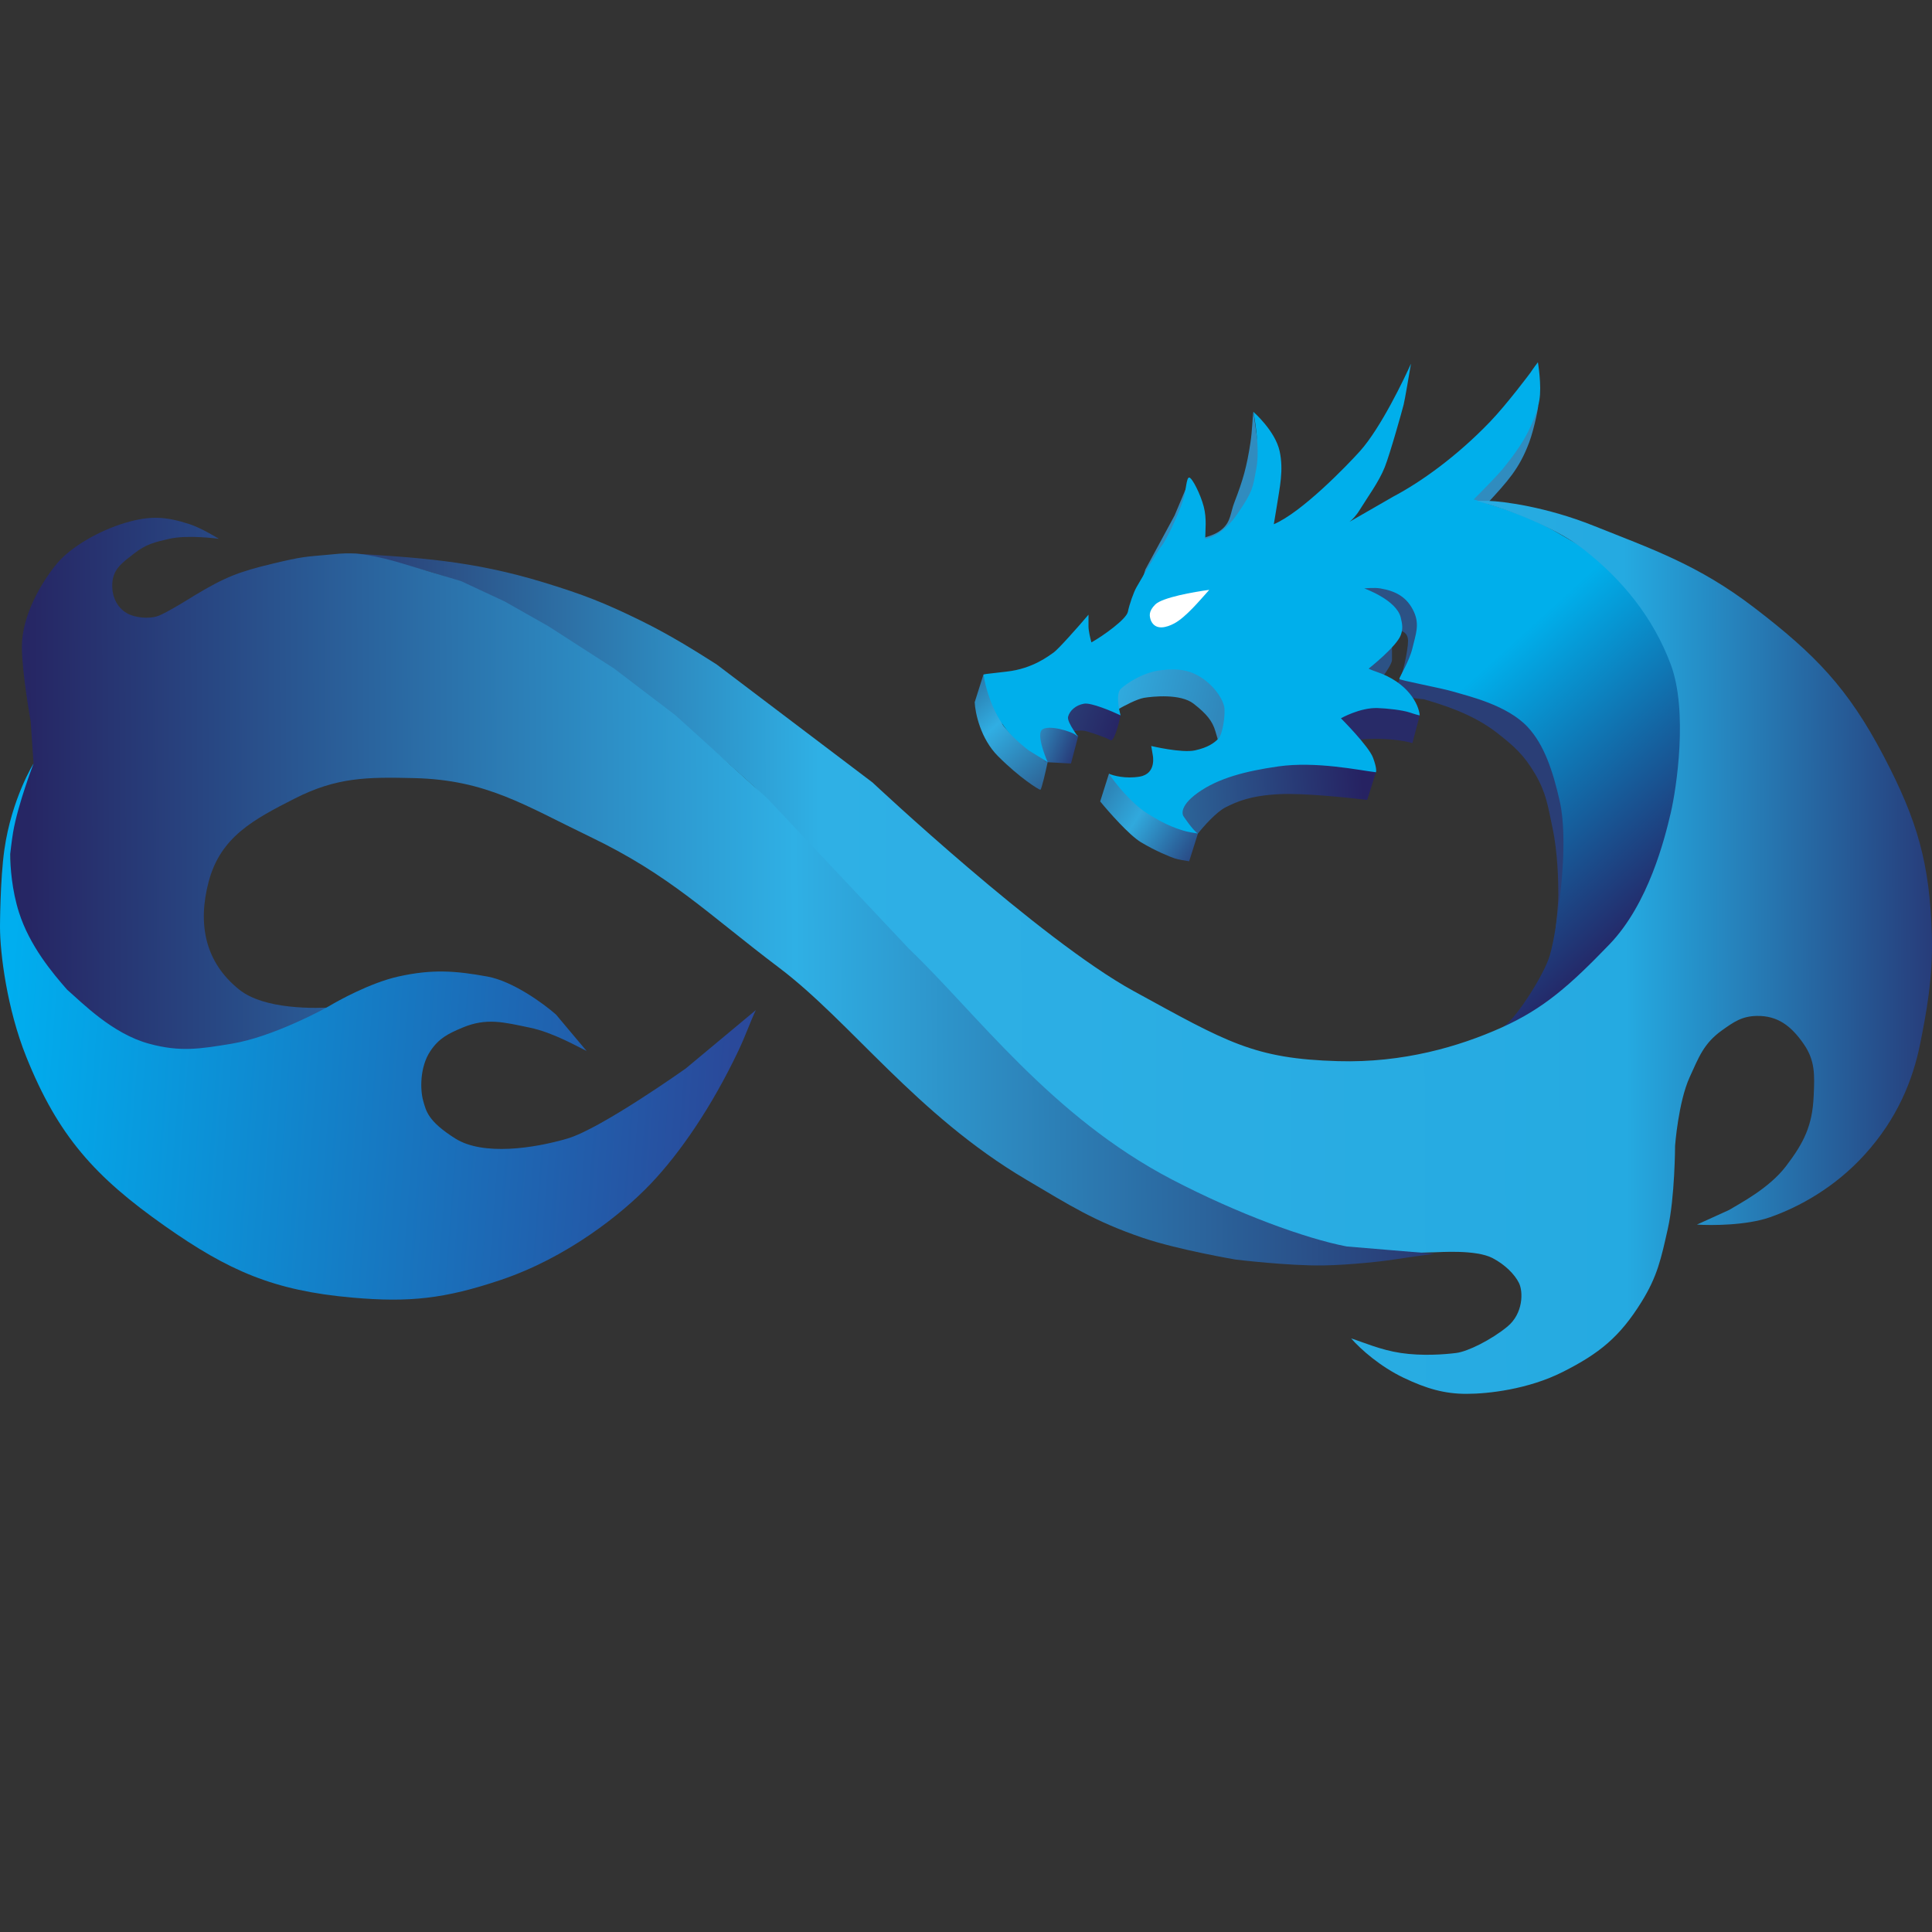
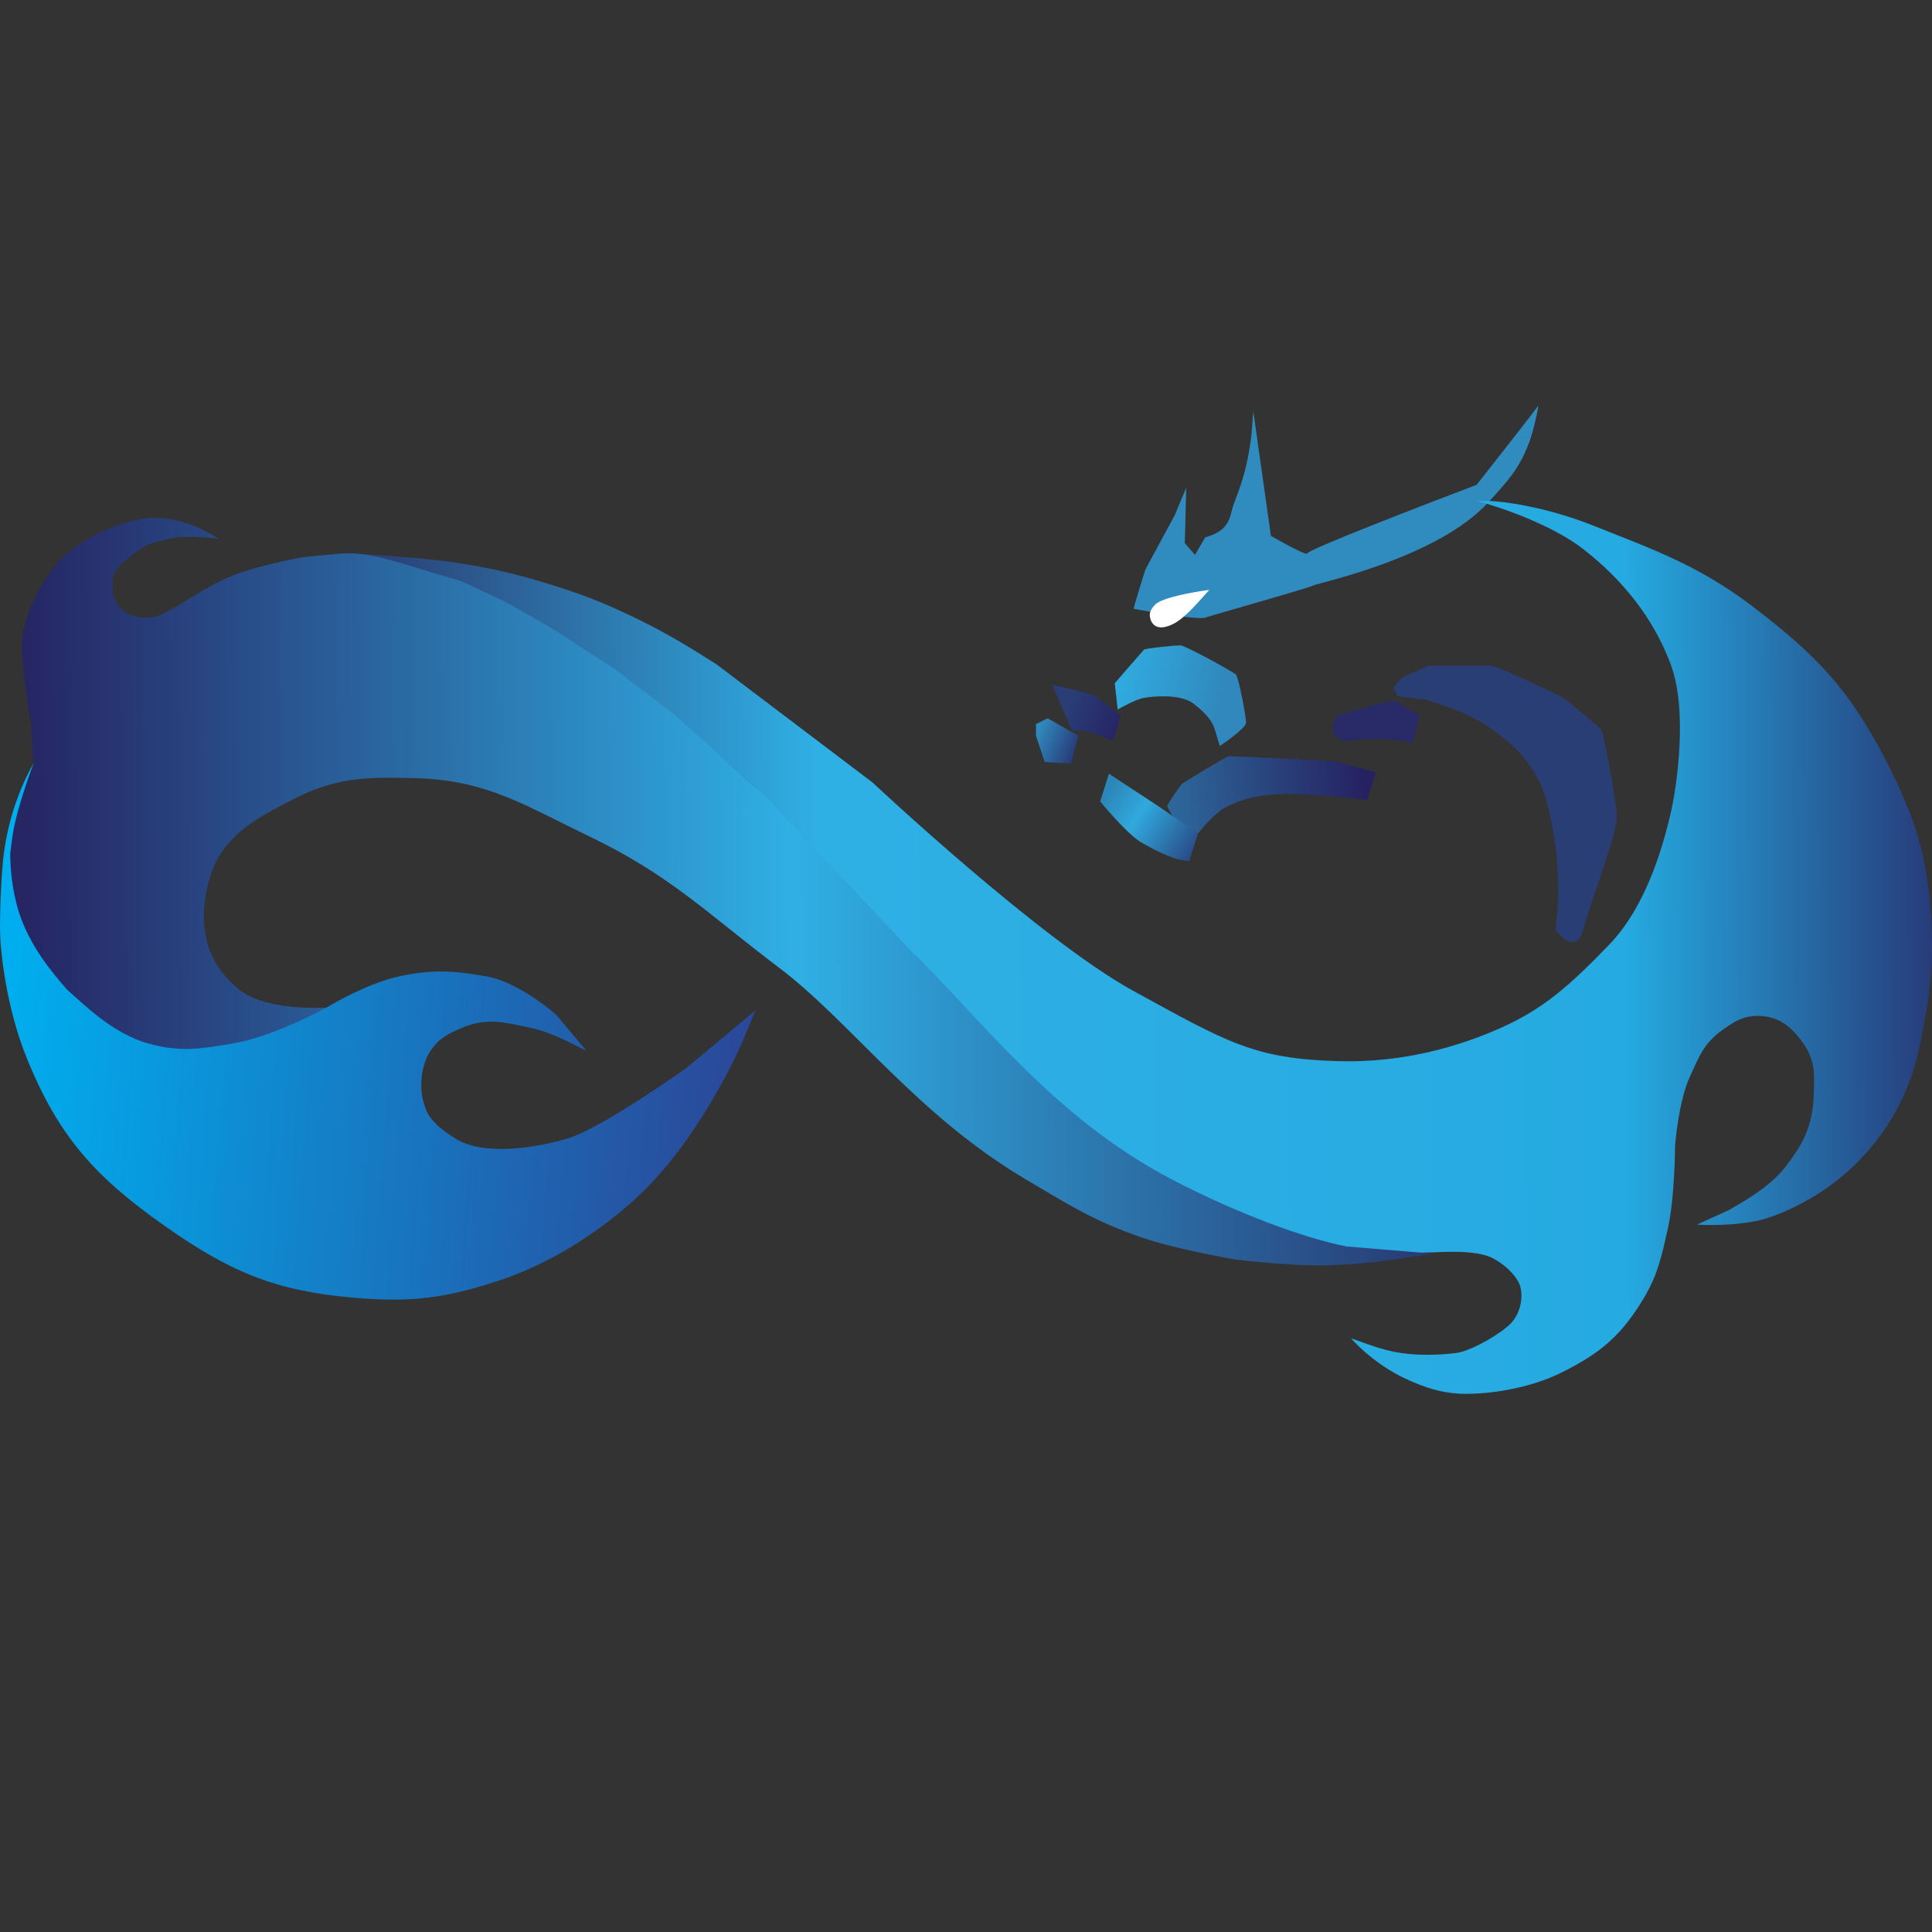
<svg xmlns="http://www.w3.org/2000/svg" width="64" height="64" viewBox="0 0 64 64" fill="none">
  <rect x="0" y="0" width="64" height="64" fill="#333333" stroke="none" />
  <path d="M37.943 18.864C37.943 18.864 37.556 20.091 37.556 20.169C38.249 20.297 39.693 20.536 39.925 20.459C40.215 20.362 43.308 19.492 43.502 19.395C43.695 19.299 47.61 18.491 49.302 16.64C49.934 15.948 50.326 15.536 50.655 14.658C50.826 14.204 50.993 13.353 50.945 13.45C50.897 13.547 48.915 16.06 48.915 16.06C47.046 16.769 43.308 18.216 43.308 18.332C43.308 18.448 42.1 17.752 42.1 17.752L41.52 13.643C41.487 13.853 41.483 14.265 41.423 14.658C41.303 15.451 41.18 15.893 40.891 16.64C40.757 16.987 40.779 17.259 40.505 17.51C40.318 17.681 40.086 17.752 39.925 17.8L39.586 18.38L39.248 17.994L39.296 16.157L38.91 17.075L37.943 18.864Z" fill="#308CBF" />
-   <path d="M46.112 21.86C46.112 21.976 45.918 22.263 45.822 22.392L44.082 23.165C43.566 23.053 42.525 22.74 42.486 22.392C42.438 21.957 42.583 21.57 43.405 19.009C44.227 16.447 44.613 18.139 45.145 17.897C45.677 17.655 46.788 18.477 46.933 18.622C47.078 18.767 48.142 19.734 48.19 19.975C48.229 20.169 47.658 21.248 47.368 21.764C46.998 22.07 46.276 22.653 46.353 22.537C46.45 22.392 46.643 21.57 46.643 21.232C46.643 20.961 46.45 20.894 46.353 20.894L46.112 20.749V21.232V21.86Z" fill="#2C5285" />
  <path d="M46.45 22.44L47.32 22.054H49.447C49.543 22.054 51.767 23.069 51.864 23.165C51.96 23.262 53.023 24.084 53.072 24.229C53.12 24.374 53.555 26.5 53.555 27.081C53.555 27.661 52.685 29.884 52.444 30.802C52.25 31.537 51.751 31.108 51.525 30.802C51.557 30.545 51.622 29.952 51.622 29.642C51.622 29.256 51.61 28.271 51.428 27.419C51.276 26.701 51.221 26.263 50.849 25.631C50.482 25.009 50.16 24.721 49.592 24.277C48.777 23.642 47.783 23.346 47.185 23.169L47.175 23.165L46.305 23.069L46.16 22.779L46.45 22.44Z" fill="#2A3E76" />
  <path d="M46.208 23.214C46.17 23.175 44.903 23.52 44.275 23.697L44.227 23.842C44.098 24.116 44.053 24.635 44.903 24.519C45.754 24.403 46.514 24.535 46.788 24.616L47.03 23.697C46.772 23.552 46.247 23.252 46.208 23.214Z" fill="#282B68" />
  <path d="M40.601 26.742C40.292 26.897 39.86 27.387 39.683 27.612C39.441 27.467 38.948 27.168 38.91 27.129C38.861 27.081 38.668 26.742 38.668 26.694C38.668 26.645 39.103 26.017 39.151 25.969C39.2 25.921 40.65 25.05 40.698 25.05C40.746 25.05 44.275 25.195 44.371 25.244C44.449 25.282 45.209 25.485 45.58 25.582L45.29 26.5C44.645 26.42 43.163 26.268 42.39 26.307C41.423 26.355 40.988 26.549 40.601 26.742Z" fill="url(#paint0_linear_505_198)" />
  <path d="M36.445 26.549L36.735 25.631L38.426 26.742L39.683 27.612L39.393 28.531C39.28 28.515 39.026 28.473 38.91 28.434C38.765 28.386 38.281 28.192 37.798 27.902C37.411 27.67 36.735 26.903 36.445 26.549Z" fill="url(#paint1_linear_505_198)" />
-   <path d="M36.01 24.229C35.8 24.164 35.526 24.229 35.526 24.229L34.946 23.697L34.849 22.682C35.268 22.779 36.126 22.982 36.203 23.02C36.28 23.059 36.847 23.488 37.121 23.697C37.057 24.003 36.899 24.596 36.783 24.519C36.667 24.442 36.219 24.293 36.01 24.229Z" fill="url(#paint2_linear_505_198)" />
+   <path d="M36.01 24.229C35.8 24.164 35.526 24.229 35.526 24.229L34.849 22.682C35.268 22.779 36.126 22.982 36.203 23.02C36.28 23.059 36.847 23.488 37.121 23.697C37.057 24.003 36.899 24.596 36.783 24.519C36.667 24.442 36.219 24.293 36.01 24.229Z" fill="url(#paint2_linear_505_198)" />
  <path d="M37.895 23.117C37.663 23.156 37.218 23.391 37.025 23.504L36.928 22.634C37.234 22.279 37.856 21.561 37.895 21.522C37.943 21.474 38.958 21.377 39.103 21.377C39.248 21.377 40.843 22.247 40.94 22.344C41.036 22.44 41.278 23.745 41.278 23.939C41.278 24.093 40.698 24.519 40.408 24.712C40.392 24.664 40.34 24.5 40.263 24.229C40.166 23.89 39.973 23.649 39.538 23.31C39.103 22.972 38.185 23.069 37.895 23.117Z" fill="url(#paint3_linear_505_198)" />
-   <path d="M32.288 23.262L32.578 22.344L32.819 23.117C32.932 23.359 33.167 23.871 33.206 23.987C33.245 24.103 33.706 24.519 33.931 24.712L34.705 25.244C34.64 25.55 34.502 26.162 34.463 26.162C34.415 26.162 33.786 25.776 33.061 25.05C32.481 24.47 32.304 23.616 32.288 23.262Z" fill="url(#paint4_linear_505_198)" />
  <path d="M34.318 24.374L34.608 25.244L35.478 25.292L35.72 24.374L34.705 23.794L34.318 23.987V24.374Z" fill="url(#paint5_linear_505_198)" />
-   <path d="M33.351 24.18C32.861 23.576 32.642 22.763 32.578 22.344C32.675 22.328 32.481 22.344 33.351 22.247C34.221 22.15 34.753 21.715 34.898 21.619C35.043 21.522 35.703 20.781 36.058 20.362V20.749C36.058 20.903 36.122 21.168 36.155 21.28C36.557 21.055 37.315 20.507 37.363 20.265C37.411 20.024 37.556 19.605 37.653 19.444C37.895 19.025 38.397 18.168 38.475 18.09C38.571 17.994 38.993 17.178 39.2 16.544C39.29 16.265 39.296 15.819 39.393 15.819C39.49 15.819 39.771 16.377 39.876 16.785C39.98 17.188 39.925 17.558 39.925 17.849C40.102 17.832 40.563 17.645 40.988 17.027C41.52 16.253 41.497 16.152 41.617 15.528C41.756 14.805 41.52 13.643 41.52 13.643C41.52 13.643 42.242 14.268 42.39 14.948C42.527 15.58 42.391 16.146 42.293 16.785C42.258 17.012 42.213 17.268 42.197 17.365C43.115 16.979 44.613 15.432 45.048 14.948C45.744 14.175 46.531 12.516 46.74 12.048C46.675 12.435 46.537 13.247 46.498 13.402C46.45 13.595 46.044 15.045 45.87 15.48C45.677 15.963 45.306 16.463 45.048 16.882C44.916 17.096 44.793 17.217 44.704 17.285L46.16 16.447C47.078 15.963 48.258 15.116 49.35 13.982C49.927 13.383 50.703 12.338 50.703 12.338C50.784 12.21 50.945 12 50.945 12C50.945 12 51.077 12.773 50.993 13.257C50.935 13.6 50.852 13.788 50.716 14.099L50.703 14.127C50.441 14.726 49.978 15.287 49.785 15.528C49.63 15.722 49.076 16.286 48.818 16.544C49.35 16.721 50.546 17.031 51.525 17.607C52.746 18.326 53.766 18.808 54.57 19.975C55.58 21.441 55.798 22.595 55.682 24.374C55.537 26.597 55.344 27.902 54.232 30.029C53.343 31.73 51.445 33.122 50.607 33.606C50.236 33.815 49.572 34.176 49.882 33.944C50.268 33.654 51.139 32.301 51.332 31.672C51.486 31.17 51.622 30.174 51.67 29.739C51.67 29.739 51.944 27.764 51.67 26.549C51.44 25.526 51.148 24.664 50.607 24.084C49.93 23.359 48.673 23.069 48.19 22.924C47.707 22.779 46.353 22.537 46.353 22.489C46.353 22.44 46.69 21.893 46.788 21.474C46.896 21.014 47.034 20.695 46.837 20.265C46.616 19.785 46.246 19.58 45.725 19.492C45.52 19.457 45.193 19.492 45.193 19.492C45.193 19.492 46.262 19.871 46.402 20.459C46.454 20.679 46.481 20.827 46.402 21.039C46.257 21.425 45.338 22.15 45.338 22.15C45.338 22.15 45.435 22.199 45.58 22.247C46.639 22.6 46.998 23.326 47.03 23.697C47.014 23.697 46.924 23.678 46.692 23.6C46.46 23.523 45.954 23.465 45.628 23.455C45.047 23.438 44.42 23.794 44.42 23.794C44.42 23.794 45.338 24.712 45.483 25.099C45.628 25.485 45.58 25.582 45.58 25.582C45.032 25.518 43.596 25.209 42.342 25.389C41.26 25.544 40.36 25.776 39.683 26.259C39.006 26.742 39.2 27.032 39.2 27.032C39.2 27.032 39.506 27.499 39.683 27.612C39.57 27.596 39.316 27.554 39.2 27.515C39.055 27.467 38.668 27.37 37.991 26.936C37.45 26.587 36.928 25.921 36.735 25.631C36.88 25.695 37.286 25.805 37.75 25.727C38.33 25.631 38.185 25.002 38.185 25.002L38.136 24.712C38.136 24.712 39.151 24.954 39.586 24.857C40.021 24.76 40.215 24.615 40.36 24.47C40.505 24.325 40.601 23.649 40.553 23.407C40.505 23.165 40.259 22.79 39.925 22.537C39.461 22.186 39.053 22.139 38.475 22.199C37.895 22.258 37.315 22.634 37.121 22.827C36.967 22.982 37.057 23.471 37.121 23.697C36.815 23.552 36.145 23.272 35.913 23.31C35.623 23.359 35.43 23.552 35.381 23.745C35.333 23.939 35.816 24.519 35.671 24.374C35.526 24.229 34.705 23.987 34.511 24.18C34.356 24.335 34.576 24.954 34.705 25.244L34.076 24.857C34.028 24.825 33.595 24.481 33.351 24.18Z" fill="url(#paint6_linear_505_198)" />
  <path d="M15.032 19.202C13.755 18.721 11.649 18.332 11.649 18.332C13.806 18.473 15.62 18.56 18.029 19.299C19.309 19.691 20.017 19.966 21.219 20.555C22.216 21.044 23.038 21.565 23.693 21.98L23.733 22.005L28.904 25.921C28.904 25.921 34.463 31.14 37.556 32.832C40.65 34.525 41.531 35.072 44.323 35.152C46.48 35.215 48.335 34.669 49.737 34.041C51.139 33.412 52.008 32.639 53.313 31.286C54.619 29.932 55.15 27.757 55.344 26.936C55.537 26.114 55.924 23.552 55.344 22.005C54.764 20.459 53.748 19.202 52.444 18.187C51.4 17.375 49.656 16.785 48.915 16.592H49.302C49.817 16.608 51.235 16.795 52.782 17.413C54.715 18.187 56.248 18.704 58.099 20.12C60.128 21.673 61.214 22.787 62.401 25.05C63.516 27.18 63.928 28.593 63.996 30.996C64.035 32.4 63.802 33.606 63.609 34.572C63.367 35.781 62.85 37.058 61.772 38.246C60.784 39.336 59.597 39.986 58.63 40.324C57.857 40.595 56.697 40.598 56.214 40.566L57.277 40.083C57.648 39.857 58.598 39.37 59.162 38.633C59.754 37.858 60.039 37.286 60.08 36.312L60.082 36.275C60.111 35.603 60.132 35.129 59.742 34.572C59.34 33.997 58.898 33.641 58.195 33.654C57.705 33.663 57.434 33.851 57.035 34.137C56.44 34.565 56.276 35.017 55.972 35.684C55.596 36.51 55.489 37.956 55.489 37.956C55.489 37.956 55.484 39.657 55.247 40.711C55.027 41.69 54.906 42.276 54.377 43.128C53.657 44.286 52.985 44.834 51.767 45.448C50.626 46.023 49.302 46.173 48.577 46.173C47.852 46.173 47.254 46.002 46.498 45.641C45.732 45.275 45.081 44.707 44.758 44.336C45.161 44.465 45.74 44.721 46.402 44.819C47.111 44.925 47.852 44.868 48.238 44.819C48.625 44.771 49.398 44.384 49.93 43.949C50.462 43.514 50.462 42.789 50.317 42.499C50.172 42.209 49.86 41.896 49.447 41.678C48.892 41.384 47.658 41.484 47.513 41.484C47.368 41.484 46.908 41.514 46.305 41.484C44.278 41.384 43.405 41.146 40.891 40.324C38.378 39.503 35.768 37.666 35.478 37.424C35.246 37.231 33.158 34.572 32.046 33.509L24.989 26.066C24.448 25.563 21.161 22.564 18.319 20.894C17.074 20.162 16.383 19.711 15.032 19.202Z" fill="url(#paint7_linear_505_198)" />
  <path d="M7.927 32.784C8.761 33.45 10.457 33.412 11.117 33.364L9.57 34.041C9.103 34.218 7.937 34.698 7.395 34.814C6.719 34.959 5.462 34.911 4.785 34.621C4.108 34.331 2.223 33.171 1.257 31.769C0.29 30.367 0.387 29.111 0.338 28.241C0.3 27.545 0.483 26.758 0.58 26.452L1.112 25.292L1.015 23.89C1.015 23.89 0.725 22.276 0.725 21.425C0.725 20.362 1.402 19.25 1.885 18.67C2.368 18.09 3.335 17.558 4.157 17.317C4.979 17.075 5.494 17.107 6.284 17.365C6.685 17.496 7.25 17.849 7.25 17.849C7.25 17.849 6.233 17.706 5.607 17.849C5.128 17.958 4.833 18.029 4.447 18.332C4.076 18.624 3.758 18.828 3.722 19.299C3.688 19.736 3.867 20.12 4.205 20.314C4.476 20.468 4.93 20.507 5.22 20.41C5.51 20.314 6.429 19.734 6.429 19.734C7.448 19.122 7.883 18.947 9.039 18.67C10.02 18.435 10.122 18.444 10.827 18.38C11.147 18.351 11.327 18.324 11.649 18.332C12.322 18.348 13.341 18.67 13.341 18.67L15.274 19.25L16.724 19.927L18.174 20.749L20.349 22.15L22.379 23.697L25.424 26.452L30.113 31.431C32.336 33.557 34.821 36.983 38.813 39.068C40.999 40.209 43.26 41.033 44.613 41.291L47.513 41.533C47.159 41.581 46.392 41.687 46.16 41.726C45.87 41.774 44.749 41.904 43.84 41.919C42.705 41.938 40.94 41.726 40.94 41.726C40.94 41.726 39.021 41.402 37.846 41.001C36.249 40.456 35.433 39.927 33.98 39.068C30.361 36.929 28.179 33.847 25.811 32.059C23.442 30.271 22.218 29.001 19.527 27.709C17.375 26.675 16.114 25.834 13.727 25.776C12.157 25.737 11.153 25.746 9.764 26.452C8.394 27.149 7.305 27.722 6.912 29.207C6.54 30.611 6.792 31.878 7.927 32.784Z" fill="url(#paint8_linear_505_198)" />
  <path d="M0.145 28.144C0.387 26.452 1.112 25.292 1.112 25.292C1.112 25.292 0.591 26.651 0.435 27.564C0.387 27.845 0.338 28.289 0.338 28.289C0.338 28.724 0.396 29.495 0.628 30.222C0.986 31.345 1.756 32.252 2.223 32.784C2.707 33.203 3.708 34.238 4.93 34.572C5.966 34.856 6.621 34.748 7.678 34.574L7.685 34.572C9.024 34.352 10.73 33.432 10.924 33.316C11.165 33.171 12.254 32.559 13.195 32.349C14.319 32.099 15.081 32.156 16.144 32.349C16.995 32.504 18.013 33.251 18.416 33.606L19.431 34.814C19.157 34.685 18.325 34.201 17.546 34.041C16.695 33.865 16.123 33.705 15.322 34.041C14.849 34.24 14.546 34.388 14.259 34.814C13.896 35.352 13.921 36.119 14.017 36.458C14.114 36.796 14.162 37.134 15.081 37.714C15.999 38.294 17.691 38.042 18.802 37.714C19.914 37.386 22.718 35.394 22.718 35.394L25.038 33.461C24.86 33.831 24.704 34.295 24.457 34.814C23.574 36.672 22.524 38.198 21.557 39.213C20.591 40.228 18.768 41.669 16.579 42.403C14.741 43.019 13.58 43.155 11.649 42.983C9.072 42.753 7.578 42.103 5.462 40.614C3.147 38.986 1.925 37.634 0.87 35.008C0.231 33.417 0 31.576 0 30.706C0 30.706 0.003 29.136 0.145 28.144Z" fill="url(#paint9_linear_505_198)" />
  <path d="M38.27 20.024C38.502 19.792 39.559 19.605 40.058 19.54C39.752 19.879 39.285 20.446 38.898 20.652C38.656 20.781 38.279 20.903 38.125 20.555C38.076 20.41 38.038 20.256 38.27 20.024Z" fill="white" />
  <defs>
    <linearGradient id="paint0_linear_505_198" x1="45.145" y1="26.066" x2="38.668" y2="26.452" gradientUnits="userSpaceOnUse">
      <stop stop-color="#262262" />
      <stop offset="1" stop-color="#2D699C" />
    </linearGradient>
    <linearGradient id="paint1_linear_505_198" x1="36.59" y1="26.404" x2="39.586" y2="28.337" gradientUnits="userSpaceOnUse">
      <stop stop-color="#2D86B9" />
      <stop offset="0.36" stop-color="#30A9DD" />
      <stop offset="1" stop-color="#294883" />
    </linearGradient>
    <linearGradient id="paint2_linear_505_198" x1="35.285" y1="23.6" x2="37.266" y2="24.374" gradientUnits="userSpaceOnUse">
      <stop stop-color="#2A3D75" />
      <stop offset="0.97" stop-color="#262262" />
    </linearGradient>
    <linearGradient id="paint3_linear_505_198" x1="40.408" y1="23.455" x2="36.928" y2="22.682" gradientUnits="userSpaceOnUse">
      <stop stop-color="#3088BC" />
      <stop offset="1" stop-color="#30ACE0" />
    </linearGradient>
    <linearGradient id="paint4_linear_505_198" x1="31.805" y1="22.924" x2="34.85" y2="26.404" gradientUnits="userSpaceOnUse">
      <stop stop-color="#2B77A8" />
      <stop offset="0.349" stop-color="#30AEE3" />
      <stop offset="1" stop-color="#2D5688" />
    </linearGradient>
    <linearGradient id="paint5_linear_505_198" x1="34.318" y1="24.325" x2="36.058" y2="25.05" gradientUnits="userSpaceOnUse">
      <stop stop-color="#2F8BBF" />
      <stop offset="1" stop-color="#262262" />
    </linearGradient>
    <linearGradient id="paint6_linear_505_198" x1="36.203" y1="13.837" x2="53.023" y2="32.349" gradientUnits="userSpaceOnUse">
      <stop offset="0.594" stop-color="#00AFEB" />
      <stop offset="1" stop-color="#262262" />
    </linearGradient>
    <linearGradient id="paint7_linear_505_198" x1="12.954" y1="20.072" x2="65.929" y2="19.83" gradientUnits="userSpaceOnUse">
      <stop stop-color="#2B4379" />
      <stop offset="0.267" stop-color="#2FB0E5" />
      <stop offset="0.771" stop-color="#25AAE1" />
      <stop offset="1" stop-color="#272766" />
    </linearGradient>
    <linearGradient id="paint8_linear_505_198" x1="0.967" y1="31.431" x2="48.287" y2="31.141" gradientUnits="userSpaceOnUse">
      <stop stop-color="#262664" />
      <stop offset="0.536" stop-color="#2FB0E5" />
      <stop offset="1" stop-color="#28346E" />
    </linearGradient>
    <linearGradient id="paint9_linear_505_198" x1="0.29" y1="33.074" x2="24.264" y2="34.862" gradientUnits="userSpaceOnUse">
      <stop stop-color="#00AEEF" />
      <stop offset="1" stop-color="#2A499A" />
    </linearGradient>
  </defs>
</svg>